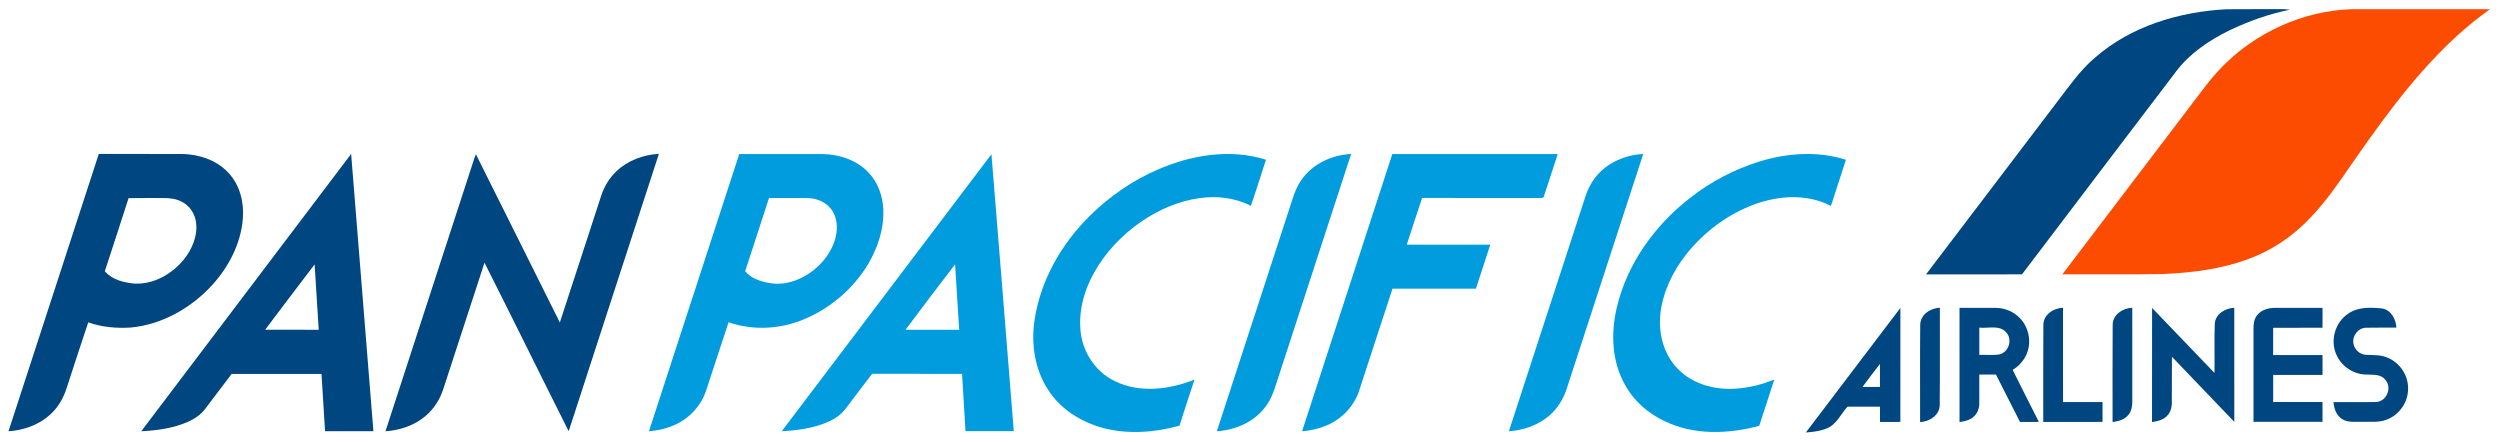
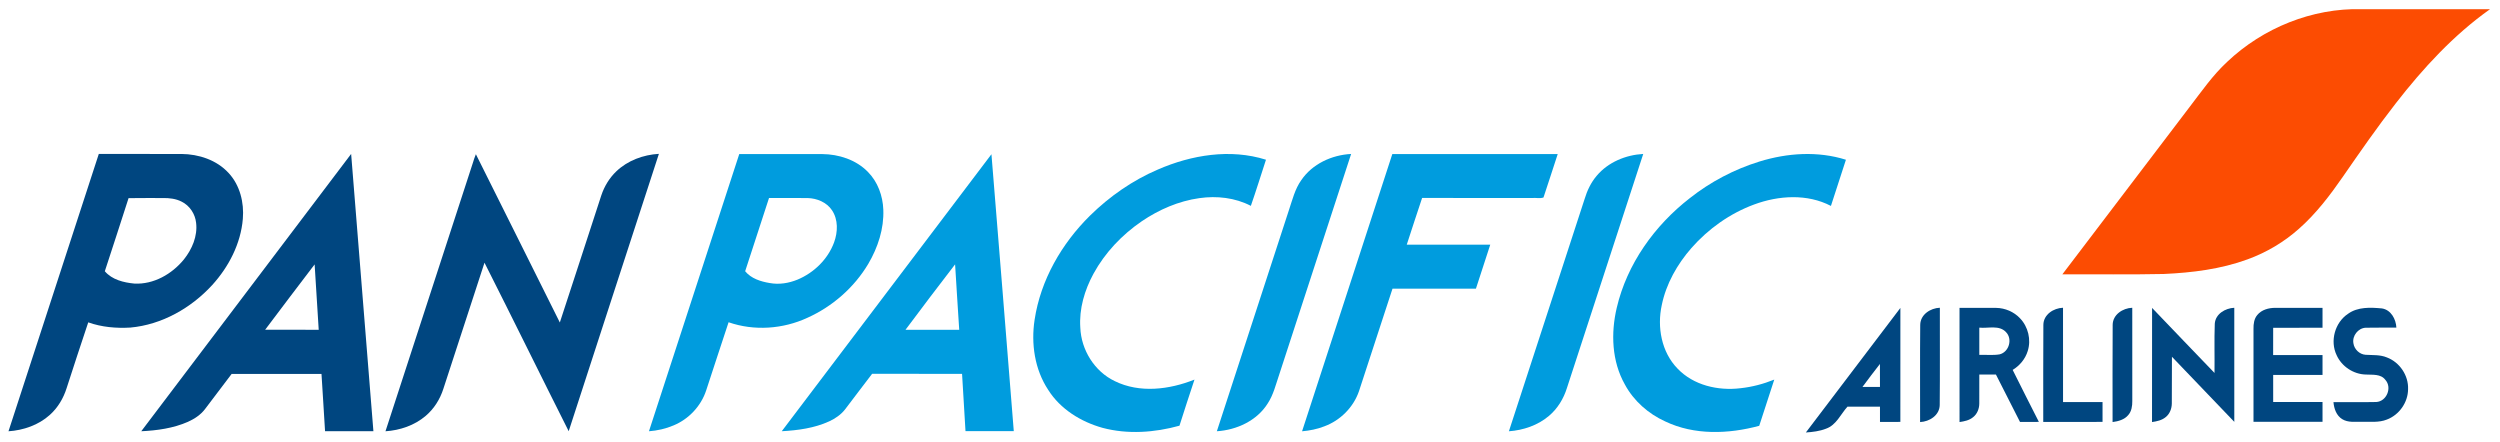
<svg xmlns="http://www.w3.org/2000/svg" width="564.75pt" height="99.75pt" viewBox="0 0 1907 337" version="1.1">
  <g id="#004680ff">
-     <path fill="#004680" opacity="1.00" d=" M 1598.20 44.16 C 1625.81 19.95 1662.76 8.91 1698.92 7.06 C 1712.63 6.91 1726.34 7.06 1740.05 6.98 C 1742.42 6.94 1744.80 7.06 1747.17 7.41 C 1731.22 10.60 1715.78 16.14 1701.11 23.12 C 1685.44 30.79 1670.45 40.87 1659.93 55.00 C 1620.86 106.47 1581.68 157.85 1542.69 209.37 C 1518.27 209.53 1493.84 209.39 1469.42 209.44 C 1502.55 165.90 1535.63 122.33 1568.74 78.78 C 1578.01 66.79 1586.56 54.03 1598.20 44.16 Z" />
    <path fill="#004680" opacity="1.00" d=" M 5.99 329.14 C 28.95 258.59 51.92 188.04 74.91 117.50 C 95.94 117.50 116.97 117.48 138.01 117.51 C 151.19 117.61 164.91 122.11 173.98 132.03 C 182.65 141.32 185.89 154.62 184.84 167.06 C 183.27 185.94 174.13 203.59 161.52 217.49 C 145.37 235.12 123.05 247.81 99.02 250.00 C 88.20 250.63 77.11 249.69 66.86 246.02 C 61.24 262.69 55.81 279.43 50.38 296.16 C 47.94 303.92 43.67 311.18 37.57 316.62 C 28.96 324.39 17.45 328.38 5.99 329.14 M 97.63 151.22 C 91.68 169.84 85.57 188.42 79.51 207.01 C 85.02 213.51 93.91 215.64 102.04 216.42 C 116.74 217.22 130.79 209.16 139.88 197.98 C 146.10 190.19 150.41 180.16 149.18 170.04 C 148.45 163.24 144.26 156.88 138.07 153.86 C 133.76 151.65 128.83 151.09 124.04 151.14 C 115.24 151.19 106.43 151.06 97.63 151.22 Z" />
    <path fill="#004680" opacity="1.00" d=" M 107.32 329.12 C 160.67 258.55 214.09 188.02 267.50 117.48 C 273.18 188.02 278.88 258.55 284.49 329.10 C 272.19 329.10 259.89 329.10 247.59 329.10 C 246.60 314.53 245.89 299.94 244.87 285.37 C 222.02 285.38 199.16 285.39 176.30 285.37 C 169.53 294.25 162.82 303.19 156.07 312.08 C 152.73 316.55 147.95 319.68 142.92 321.94 C 131.73 326.86 119.43 328.55 107.32 329.12 M 201.86 251.66 C 215.49 251.71 229.12 251.68 242.75 251.68 C 241.70 235.05 240.65 218.42 239.63 201.79 C 226.96 218.35 214.42 235.01 201.86 251.66 Z" />
    <path fill="#004680" opacity="1.00" d=" M 360.31 124.57 C 361.02 122.25 361.77 119.93 362.70 117.69 C 384.14 160.46 405.38 203.33 426.77 246.12 C 437.44 213.83 447.82 181.44 458.42 149.13 C 460.72 142.24 464.57 135.84 469.83 130.82 C 478.51 122.48 490.47 118.11 502.38 117.41 C 479.46 187.99 456.37 258.50 433.53 329.10 C 411.99 286.29 390.90 243.26 369.27 200.50 C 358.75 232.57 348.37 264.68 337.88 296.75 C 335.35 304.66 330.78 311.97 324.42 317.37 C 315.90 324.65 304.79 328.41 293.70 329.14 C 315.89 260.94 338.11 192.76 360.31 124.57 Z" />
    <path fill="#004680" opacity="1.00" d=" M 1465.01 247.94 C 1465.11 240.07 1472.77 235.14 1479.99 234.87 C 1479.93 259.63 1480.15 284.39 1479.89 309.13 C 1479.75 316.96 1472.08 321.81 1464.91 322.11 C 1464.96 297.39 1464.76 272.66 1465.01 247.94 Z" />
    <path fill="#004680" opacity="1.00" d=" M 1495.00 234.96 C 1504.33 234.97 1513.66 234.90 1523.00 234.98 C 1529.78 235.09 1536.50 237.94 1541.15 242.90 C 1547.42 249.38 1549.80 259.34 1547.04 267.93 C 1545.19 273.96 1540.93 279.07 1535.56 282.31 C 1542.07 295.61 1548.95 308.74 1555.57 321.99 C 1550.76 322.01 1545.95 322.00 1541.15 322.00 C 1535.02 309.96 1528.94 297.89 1522.80 285.86 C 1518.56 285.84 1514.33 285.84 1510.10 285.86 C 1510.06 293.23 1510.14 300.61 1510.08 307.98 C 1510.07 311.91 1508.51 315.95 1505.34 318.40 C 1502.44 320.83 1498.63 321.57 1495.01 322.11 C 1494.99 293.06 1495.00 264.01 1495.00 234.96 M 1510.10 250.05 C 1510.09 256.98 1510.09 263.91 1510.10 270.85 C 1515.25 270.65 1520.48 271.31 1525.59 270.44 C 1532.77 268.70 1535.66 258.77 1530.48 253.48 C 1525.25 247.82 1516.84 250.77 1510.10 250.05 Z" />
    <path fill="#004680" opacity="1.00" d=" M 1558.99 247.92 C 1559.07 240.04 1566.77 235.13 1573.99 234.87 C 1574.01 258.87 1573.98 282.86 1574.01 306.85 C 1584.05 306.85 1594.10 306.85 1604.15 306.85 C 1604.15 311.90 1604.14 316.95 1604.15 321.99 C 1589.06 322.00 1573.98 322.00 1558.90 322.00 C 1558.95 297.30 1558.79 272.61 1558.99 247.92 Z" />
    <path fill="#004680" opacity="1.00" d=" M 1611.88 247.98 C 1611.91 240.10 1619.61 235.14 1626.84 234.88 C 1626.86 258.59 1626.83 282.31 1626.86 306.02 C 1626.90 309.78 1626.35 313.84 1623.77 316.77 C 1620.83 320.30 1616.17 321.54 1611.81 322.11 C 1611.84 297.40 1611.69 272.68 1611.88 247.98 Z" />
    <path fill="#004680" opacity="1.00" d=" M 1689.81 247.03 C 1690.35 239.54 1697.83 235.22 1704.70 234.89 C 1704.72 263.91 1704.69 292.93 1704.71 321.95 C 1688.87 305.38 1673.01 288.81 1657.12 272.29 C 1657.07 284.19 1657.12 296.10 1657.02 308.01 C 1656.96 311.90 1655.45 315.89 1652.34 318.34 C 1649.41 320.79 1645.57 321.57 1641.91 322.11 C 1641.95 293.07 1641.96 264.03 1641.96 234.99 C 1657.86 251.52 1673.66 268.15 1689.60 284.63 C 1689.77 272.10 1689.35 259.55 1689.81 247.03 Z" />
    <path fill="#004680" opacity="1.00" d=" M 1722.27 240.38 C 1725.56 236.36 1731.00 234.94 1736.01 234.94 C 1748.02 234.96 1760.03 234.95 1772.04 234.96 C 1772.04 240.02 1772.04 245.08 1772.04 250.14 C 1759.49 250.16 1746.93 250.13 1734.38 250.16 C 1734.36 257.10 1734.40 264.03 1734.35 270.96 C 1746.91 271.05 1759.48 270.97 1772.04 271.00 C 1772.04 276.05 1772.04 281.10 1772.04 286.15 C 1759.49 286.16 1746.93 286.13 1734.38 286.16 C 1734.37 293.04 1734.37 299.91 1734.38 306.78 C 1746.93 306.81 1759.49 306.78 1772.04 306.80 C 1772.04 311.84 1772.04 316.88 1772.04 321.92 C 1754.48 321.92 1736.92 321.94 1719.36 321.91 C 1719.37 298.25 1719.36 274.59 1719.36 250.92 C 1719.29 247.24 1719.81 243.29 1722.27 240.38 Z" />
    <path fill="#004680" opacity="1.00" d=" M 1791.52 239.48 C 1798.99 234.10 1808.72 234.58 1817.42 235.39 C 1824.33 236.50 1828.08 243.58 1828.41 250.04 C 1820.57 250.12 1812.74 249.92 1804.91 250.12 C 1799.17 250.43 1794.60 256.33 1795.61 261.96 C 1796.23 266.53 1800.22 270.44 1804.87 270.77 C 1810.31 271.12 1815.98 270.62 1821.15 272.78 C 1830.91 276.43 1837.75 286.57 1837.33 297.01 C 1837.30 307.08 1830.56 316.67 1821.14 320.20 C 1815.07 322.66 1808.40 321.76 1802.04 321.92 C 1797.02 321.79 1791.53 322.68 1787.05 319.88 C 1782.61 317.16 1780.81 311.84 1780.39 306.91 C 1791.28 306.82 1802.19 307.04 1813.08 306.81 C 1820.96 306.37 1825.31 295.84 1820.03 289.95 C 1816.51 285.19 1810.16 286.17 1805.01 285.84 C 1795.62 285.60 1786.68 279.68 1782.83 271.12 C 1777.58 260.29 1781.47 246.11 1791.52 239.48 Z" />
    <path fill="#004680" opacity="1.00" d=" M 1377.73 330.06 C 1401.76 298.37 1425.81 266.68 1449.87 235.01 C 1449.83 264.00 1449.86 293.00 1449.85 321.99 C 1444.66 322.01 1439.48 322.00 1434.30 322.00 C 1434.28 318.13 1434.29 314.26 1434.29 310.39 C 1426.00 310.36 1417.72 310.37 1409.44 310.39 C 1404.27 316.17 1400.94 324.43 1393.13 327.16 C 1388.22 329.10 1382.94 329.70 1377.73 330.06 M 1420.94 295.28 C 1425.38 295.30 1429.83 295.30 1434.29 295.29 C 1434.28 289.45 1434.32 283.61 1434.26 277.77 C 1429.71 283.53 1425.33 289.41 1420.94 295.28 Z" />
  </g>
  <g id="#fc4c02ff">
    <path fill="#fc4c02" opacity="1.00" d=" M 1699.26 47.21 C 1726.59 21.31 1764.16 6.03 1801.93 7.00 C 1834.58 7.01 1867.23 6.99 1899.88 7.01 C 1872.04 26.75 1848.73 52.11 1827.88 78.95 C 1813.78 97.03 1800.72 115.89 1787.67 134.73 C 1777.86 148.94 1767.31 162.82 1754.35 174.32 C 1742.84 184.65 1729.31 192.67 1714.79 197.95 C 1694.38 205.43 1672.58 208.11 1650.98 209.10 C 1625.15 209.67 1599.31 209.23 1573.48 209.38 C 1605.91 166.80 1638.26 124.15 1670.67 81.55 C 1679.75 69.75 1688.26 57.37 1699.26 47.21 Z" />
  </g>
  <g id="#009cdeff">
    <path fill="#009cde" opacity="1.00" d=" M 494.79 329.13 C 517.78 258.61 540.69 188.07 563.71 117.56 C 584.81 117.59 605.91 117.54 627.02 117.59 C 639.69 117.69 652.79 121.92 661.80 131.11 C 669.38 138.71 673.26 149.41 673.65 160.03 C 674.23 174.54 669.52 188.84 662.24 201.25 C 651.48 219.39 634.87 233.92 615.66 242.56 C 597.00 251.18 575.03 252.72 555.56 245.94 C 549.70 263.30 544.19 280.77 538.40 298.14 C 534.42 310.04 525.11 319.90 513.53 324.68 C 507.59 327.23 501.22 328.63 494.79 329.13 M 586.42 151.11 C 580.34 169.74 574.34 188.39 568.21 207.00 C 572.80 212.60 580.10 214.89 587.00 216.02 C 594.12 217.34 601.52 216.13 608.17 213.40 C 620.73 208.17 631.35 197.83 636.08 184.98 C 638.96 177.12 639.31 167.63 634.47 160.45 C 630.42 154.39 623.06 151.34 615.95 151.16 C 606.11 151.03 596.26 151.14 586.42 151.11 Z" />
    <path fill="#009cde" opacity="1.00" d=" M 596.15 329.10 C 649.45 258.61 702.79 188.14 756.17 117.71 C 762.00 188.15 767.54 258.61 773.22 329.06 C 760.93 329.04 748.65 329.11 736.37 329.03 C 735.50 314.46 734.57 299.90 733.75 285.33 C 710.87 285.26 687.99 285.36 665.11 285.28 C 658.12 294.29 651.35 303.47 644.40 312.51 C 641.28 316.52 636.95 319.41 632.39 321.55 C 621.06 326.75 608.49 328.44 596.15 329.10 M 690.56 251.71 C 704.23 251.78 717.91 251.76 731.58 251.72 C 730.45 235.07 729.50 218.41 728.43 201.76 C 715.63 218.27 703.11 235.01 690.56 251.71 Z" />
    <path fill="#009cde" opacity="1.00" d=" M 883.16 129.40 C 908.85 118.21 938.50 113.31 965.69 121.90 C 961.85 133.64 958.20 145.45 954.15 157.11 C 942.17 150.86 928.14 149.31 914.87 151.22 C 899.05 153.42 884.04 159.95 870.88 168.88 C 855.78 179.20 842.81 192.84 834.03 208.94 C 827.24 221.45 823.02 235.68 823.99 250.02 C 824.65 267.01 834.78 283.45 850.24 290.84 C 869.31 300.25 891.98 297.35 911.13 289.70 C 907.23 301.40 903.41 313.13 899.67 324.89 C 880.67 330.15 860.21 331.64 841.01 326.54 C 824.49 321.93 808.78 312.29 799.50 297.56 C 789.15 281.94 786.31 262.30 789.12 244.00 C 793.69 213.70 809.77 185.90 831.42 164.54 C 846.37 149.86 863.87 137.65 883.16 129.40 Z" />
    <path fill="#009cde" opacity="1.00" d=" M 992.64 137.49 C 1001.05 125.08 1015.96 118.25 1030.68 117.50 C 1012.42 173.59 994.06 229.66 975.83 285.76 C 973.24 293.29 971.43 301.25 966.97 307.98 C 958.73 321.11 943.31 328.16 928.20 329.13 C 946.50 272.84 964.94 216.60 983.22 160.30 C 985.86 152.52 987.78 144.29 992.64 137.49 Z" />
    <path fill="#009cde" opacity="1.00" d=" M 1062.12 117.56 C 1104.19 117.58 1146.27 117.55 1188.35 117.57 C 1184.68 128.60 1181.22 139.71 1177.49 150.72 C 1174.90 151.65 1171.80 150.87 1169.03 151.10 C 1140.97 151.08 1112.91 151.16 1084.86 151.06 C 1080.85 162.91 1077.06 174.84 1073.14 186.72 C 1094.38 186.78 1115.62 186.75 1136.86 186.73 C 1133.21 197.93 1129.61 209.14 1125.92 220.32 C 1104.70 220.29 1083.48 220.33 1062.26 220.30 C 1053.62 246.31 1045.33 272.45 1036.70 298.47 C 1032.46 310.85 1022.42 320.91 1010.16 325.40 C 1004.75 327.53 999.01 328.64 993.24 329.15 C 1016.13 258.60 1039.15 188.09 1062.12 117.56 Z" />
    <path fill="#009cde" opacity="1.00" d=" M 1218.11 134.14 C 1226.81 123.78 1240.28 118.21 1253.61 117.50 C 1234.19 177.03 1214.75 236.55 1195.39 296.09 C 1192.84 304.31 1188.18 311.96 1181.54 317.50 C 1173.06 324.67 1162.06 328.33 1151.09 329.14 C 1170.32 270.09 1189.64 211.08 1208.82 152.02 C 1210.77 145.56 1213.68 139.30 1218.11 134.14 Z" />
    <path fill="#009cde" opacity="1.00" d=" M 1342.34 123.27 C 1363.57 116.70 1386.91 115.14 1408.30 121.92 C 1404.47 133.66 1400.61 145.39 1396.86 157.16 C 1378.76 147.73 1356.89 149.14 1338.21 156.08 C 1319.77 162.89 1303.29 174.63 1290.33 189.36 C 1279.51 201.76 1271.08 216.60 1267.76 232.83 C 1264.09 249.60 1267.50 268.67 1279.75 281.25 C 1291.91 294.09 1310.77 298.38 1327.87 296.28 C 1336.71 295.34 1345.38 293.03 1353.62 289.70 C 1349.86 301.48 1346.00 313.22 1342.14 324.97 C 1318.76 331.29 1292.69 332.28 1270.39 321.63 C 1257.49 315.78 1246.33 305.95 1239.59 293.42 C 1229.60 275.76 1228.82 254.28 1233.40 234.88 C 1241.22 201.49 1262.23 172.11 1289.13 151.25 C 1304.95 138.75 1323.07 129.22 1342.34 123.27 Z" />
  </g>
</svg>